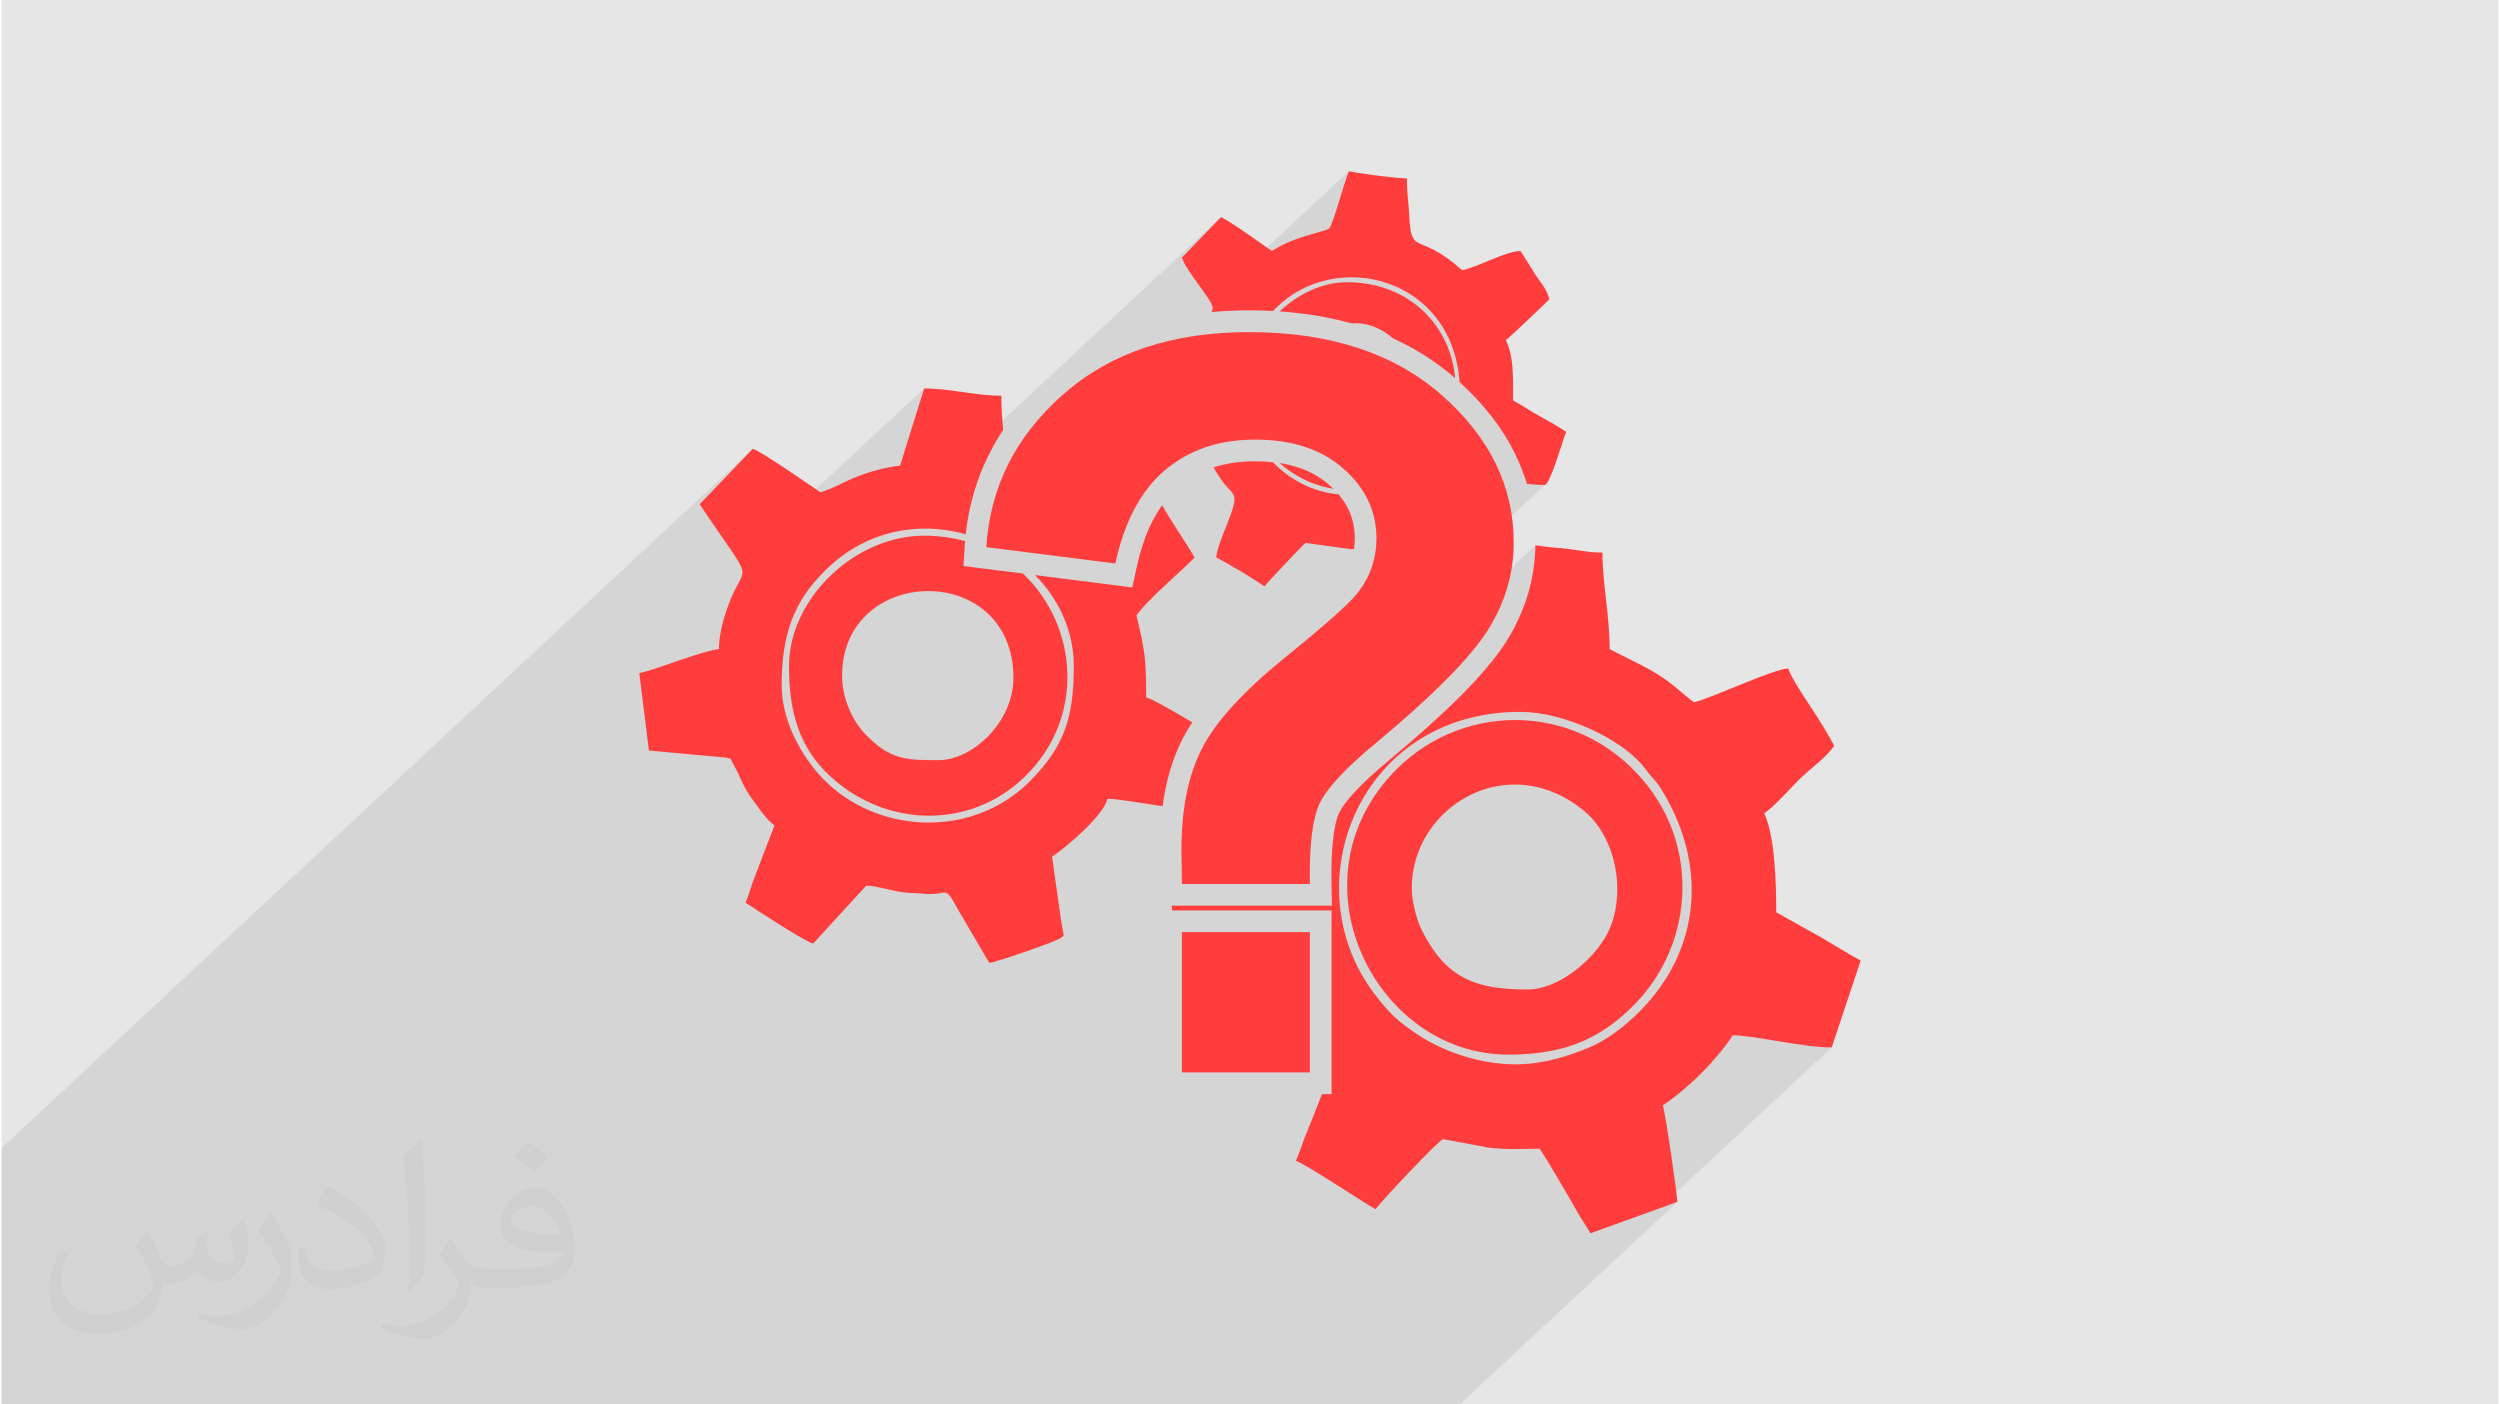
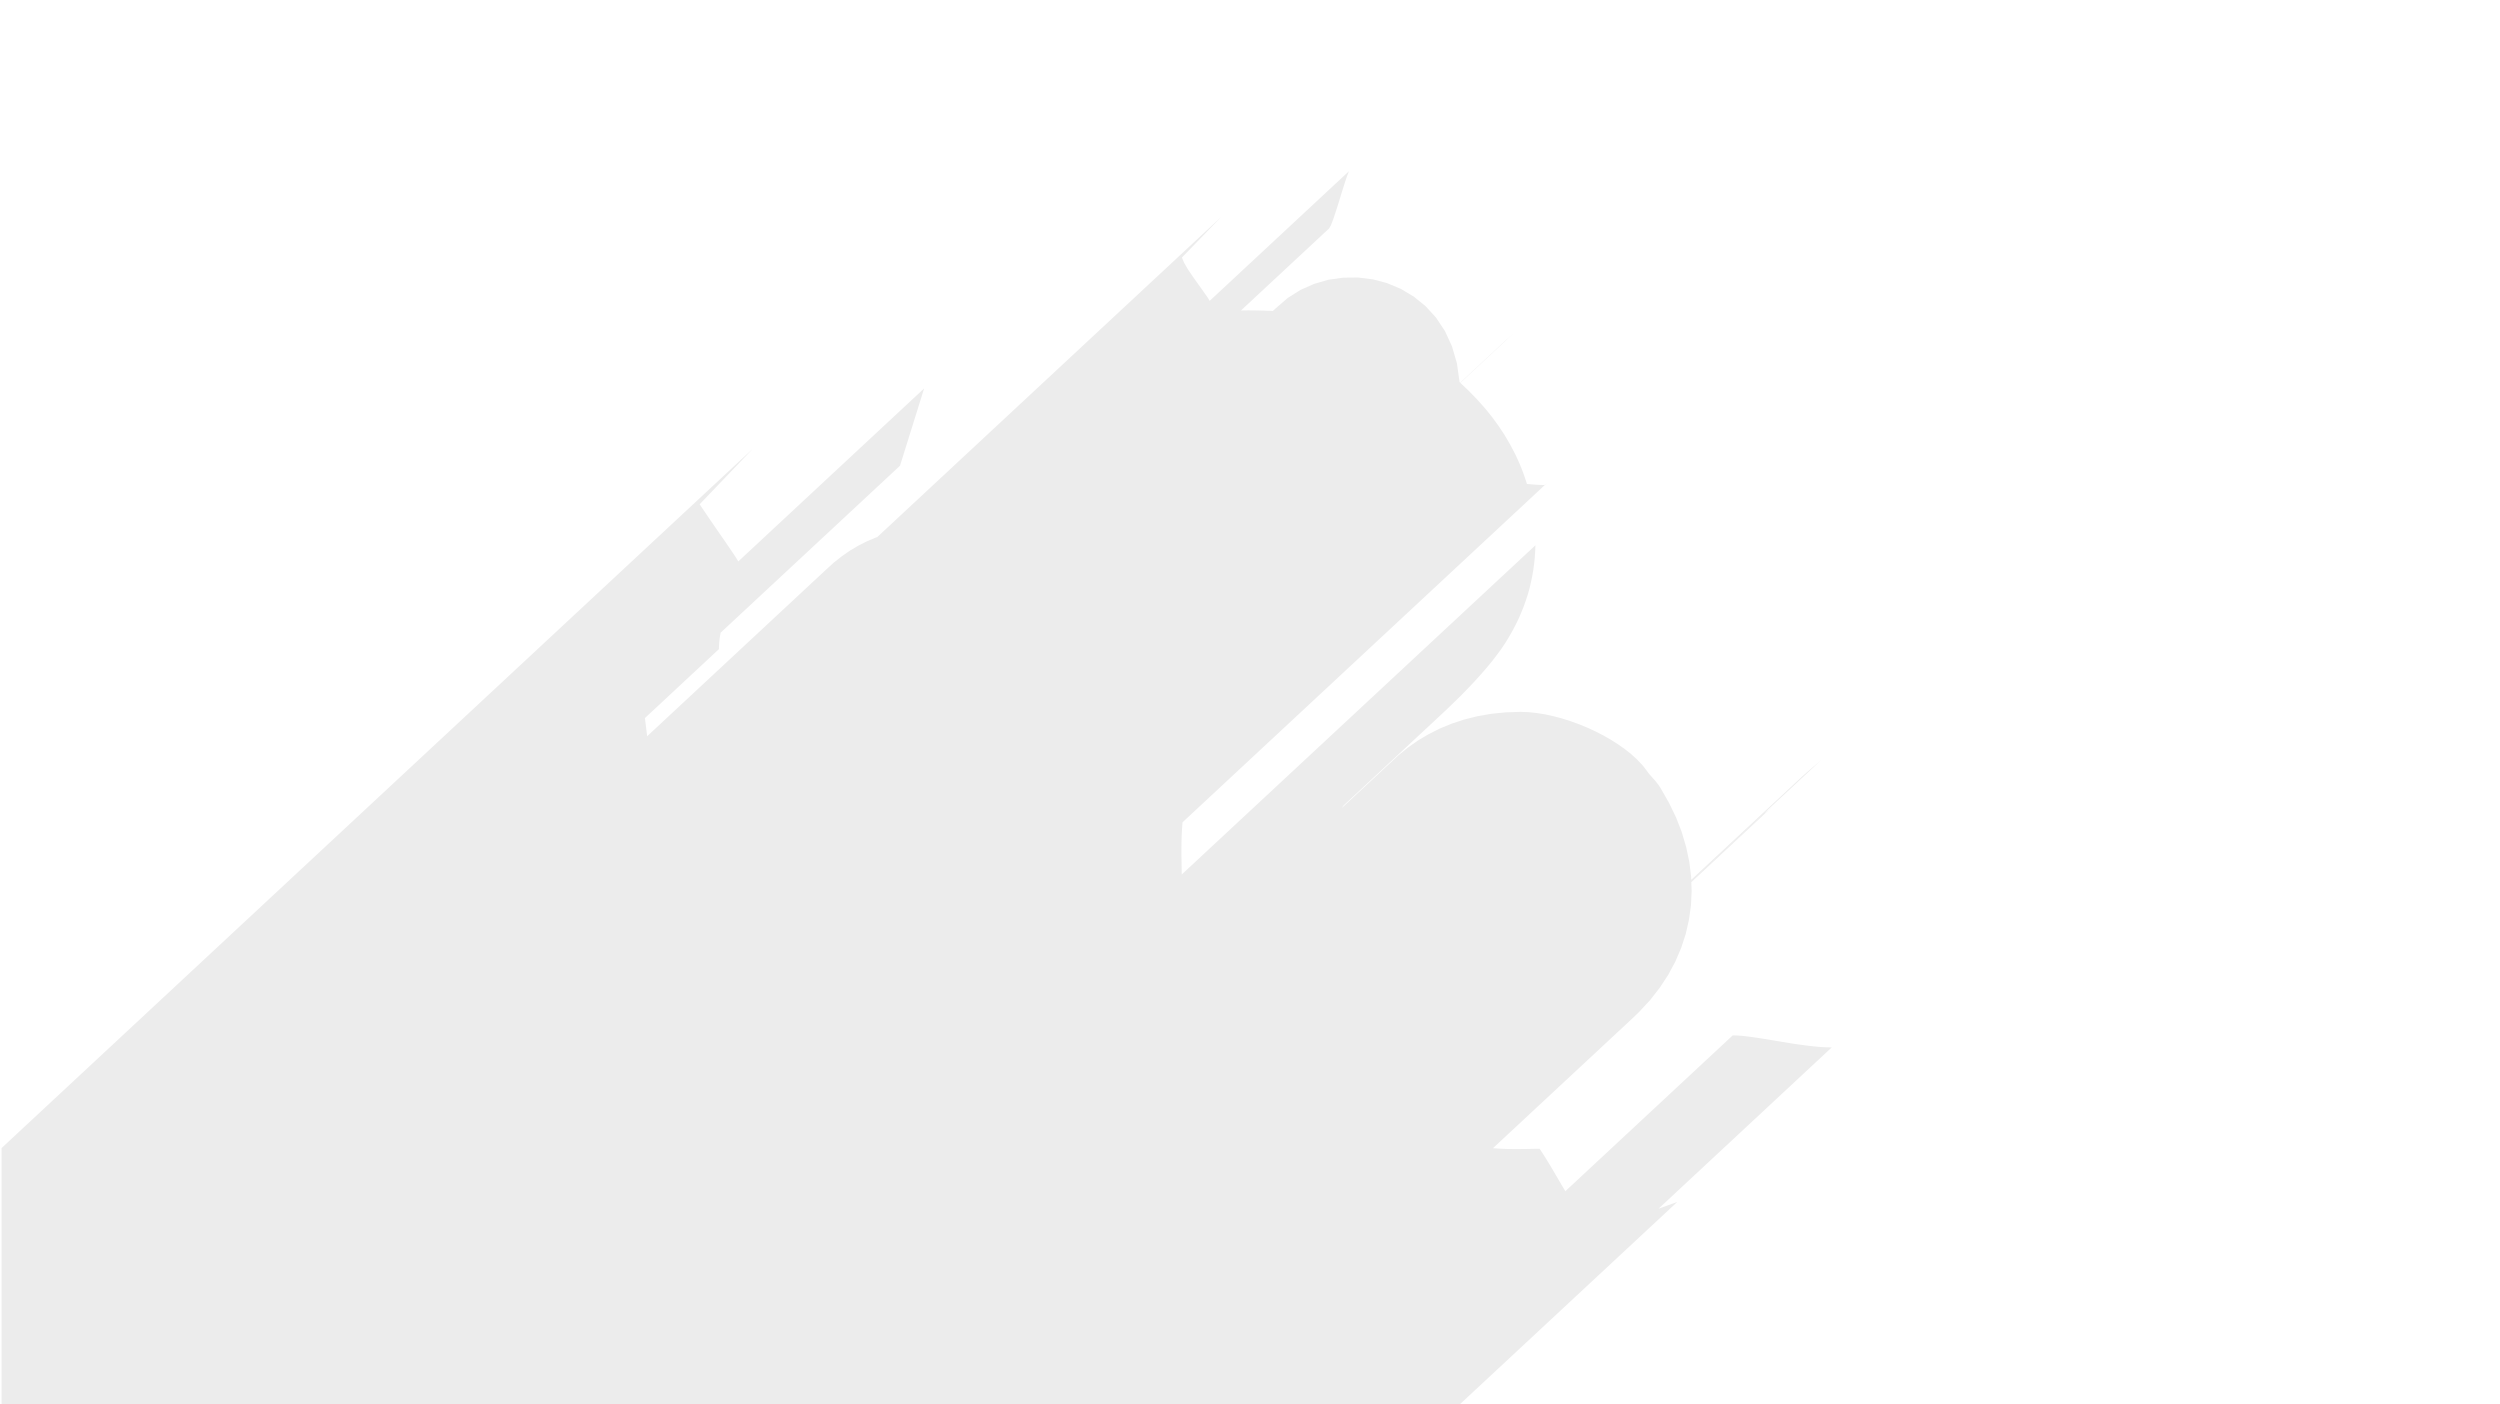
<svg xmlns="http://www.w3.org/2000/svg" xml:space="preserve" width="356px" height="200px" version="1.0" shape-rendering="geometricPrecision" text-rendering="geometricPrecision" image-rendering="optimizeQuality" fill-rule="evenodd" clip-rule="evenodd" viewBox="0 0 35600 20025">
  <g id="Layer_x0020_1">
    <g id="_2047996749488">
-       <path fill="#E6E6E6" d="M0 0l35600 0 0 20025 -35600 0 0 -20025z" />
      <path fill="black" fill-opacity="0.078" d="M19915 10770l-804 748 19 -28 4 -5 1342 -1250 119 -111 112 -108 106 -104 103 -106 97 -103 89 -99 83 -96 76 -93 68 -89 62 -85 55 -83 50 -83 48 -84 44 -84 42 -86 37 -86 35 -87 31 -87 29 -89 24 -85 20 -87 18 -86 15 -87 12 -88 9 -87 6 -89 3 -88 -5042 4693 -1 -42 -1 -74 -1 -64 -1 -55 -1 -46 0 -36 0 -26 1 -110 3 -106 6 -105 6 -80 5196 -4837 -35 28 -27 0 -28 -1 -30 -1 -31 -2 -32 -2 -34 -3 -34 -3 -35 -3 -17 -54 -18 -54 -19 -53 -20 -53 -22 -53 -22 -52 -24 -52 -24 -52 -72 -137 -79 -135 -87 -132 -95 -130 -103 -127 -112 -125 -119 -122 -116 -110 858 -799 -98 91 -74 68 -37 31 -651 606 -9 -8 -38 -269 -71 -243 -100 -217 -127 -191 -149 -163 -168 -136 -184 -110 -196 -82 -204 -54 -210 -26 -211 2 -210 29 -204 59 -195 86 -184 116 -168 145 -43 40 -39 -2 -43 -1 -42 -2 -43 -1 -43 -1 -44 -1 -43 0 -44 -1 -67 1 -47 1 1256 -1169 26 -45 34 -87 38 -115 42 -132 41 -135 40 -126 35 -106 28 -71 -1986 1849 -27 -45 -64 -92 -73 -102 -74 -104 -69 -102 -55 -94 -34 -79 558 -577 -4901 4562 -18 6 -126 53 -123 62 -122 72 -118 82 -116 92 -113 103 -2545 2370 -32 -259 1055 -983 3 -79 8 -79 13 -76 2558 -2381 344 -1102 -2650 2467 -36 -60 -63 -94 -81 -119 -102 -147 -123 -179 -146 -216 757 -791 -10710 9970 0 87 0 1327 0 281 0 229 0 271 0 213 0 289 0 144 0 70 0 13 0 45 0 374 0 235 0 78 238 0 84 0 96 0 8 0 34 0 64 0 116 0 269 0 6 0 113 0 350 0 3 0 17 0 83 0 551 0 118 0 51 0 74 0 3 0 412 0 28 0 36 0 20 0 89 0 1 0 56 0 7 0 72 0 303 0 35 0 34 0 140 0 97 0 54 0 143 0 25 0 147 0 65 0 3 0 299 0 38 0 17 0 113 0 290 0 161 0 12 0 29 0 4 0 107 0 15 0 17 0 4 0 171 0 73 0 1 0 80 0 547 0 99 0 57 0 314 0 95 0 50 0 190 0 76 0 25 0 100 0 37 0 86 0 168 0 70 0 258 0 268 0 5 0 36 0 7 0 745 0 148 0 185 0 81 0 228 0 94 0 18 0 44 0 88 0 177 0 126 0 13 0 3 0 2 0 33 0 10 0 14 0 36 0 151 0 142 0 380 0 303 0 62 0 281 0 69 0 117 0 229 0 1750 0 75 0 12 0 323 0 150 0 19 0 137 0 17 0 254 0 243 0 962 0 118 0 253 0 18 0 2 0 16 0 387 0 10 0 109 0 559 0 3 0 95 0 81 0 3 0 675 0 1008 0 8 0 74 0 62 0 361 0 504 0 595 0 163 0 3103 -2888 -267 96 2469 -2299 -85 -2 -88 -5 -93 -9 -94 -11 -97 -13 -97 -14 -97 -16 -97 -16 -96 -16 -93 -16 -91 -14 -87 -13 -82 -11 -78 -9 -71 -5 -65 -2 -2387 2222 -2 -4 -47 -78 -45 -77 -45 -77 -44 -75 -45 -75 -45 -74 -46 -73 -47 -72 -92 1 -94 2 -94 1 -95 0 -94 -1 -92 -4 -90 -6 -14 -2 2009 -1870 76 -74 156 -168 137 -176 120 -183 101 -188 83 -194 65 -198 46 -202 29 -205 10 -208 -5 -126 1158 -1079 -61 54 -58 43 -1040 967 0 -2 1867 -1737 -67 59 -69 59 -69 59 -68 60 -1594 1484 -2 -50 -26 -210 -45 -210 -62 -210 -81 -209 -100 -207 -117 -205 -17 -27 -16 -24 -16 -21 -15 -19 -15 -19 -17 -19 -19 -21 -21 -24 -23 -25 -18 -23 -15 -20 -14 -19 -14 -18 -15 -20 -17 -22 -22 -25 -70 -73 -79 -72 -88 -70 -96 -68 -102 -65 -108 -62 -113 -58 -116 -54 -120 -49 -121 -44 -123 -39 -122 -32 -121 -27 -120 -19 -117 -12 -113 -4 -212 7 -205 21 -195 34 -188 47 -179 59 -170 70 -161 81 -153 91 -143 101 -134 109z" />
-       <path fill="#FF3D3D" d="M21586 15175c-496,0 -1020,-174 -1398,-426 -290,-194 -410,-310 -619,-586 -1164,-1543 -220,-4013 2086,-4013 592,0 1383,353 1729,748 63,72 71,98 138,172 60,67 87,96 136,174 675,1084 571,2303 -308,3182 -195,195 -453,403 -726,514 -327,133 -663,235 -1038,235zm-2932 -2571l-1825 0c-5,-263 -7,-421 -7,-479 0,-589 97,-1073 294,-1455 195,-380 584,-808 1171,-1285 586,-475 937,-786 1051,-935 178,-233 265,-491 265,-771 0,-387 -156,-720 -469,-995 -312,-278 -733,-416 -1263,-416 -511,0 -937,145 -1283,435 -343,292 -579,735 -708,1331l-1840 -233c54,-855 417,-1577 1091,-2173 674,-597 1559,-893 2654,-893 1154,0 2071,301 2753,902 681,601 1022,1300 1022,2100 0,441 -124,862 -375,1256 -251,394 -784,932 -1604,1613 -423,351 -686,635 -788,849 -102,215 -149,597 -139,1149zm-1825 2686l0 -2000 1825 0 0 2000 -1825 0zm2419 -10679c22,-1 44,-2 66,-2 189,0 377,85 526,216 326,148 620,337 884,566 -59,-716 -622,-1367 -1547,-1367 -344,0 -690,166 -954,416 365,25 707,82 1025,171zm-1024 1991c97,89 211,167 344,233 131,65 273,110 420,134 -18,-18 -37,-36 -57,-54l-3 -1c-123,-110 -270,-193 -440,-249 -83,-27 -171,-48 -264,-63zm-6240 3032c0,-1583 2443,-1645 2443,34 0,619 -577,1170 -1067,1170 -440,0 -693,7 -1059,-386 -165,-178 -317,-486 -317,-818zm-757 -138c0,648 141,1163 592,1576 800,732 1986,751 2755,17 893,-852 770,-2176 -12,-2912l-847 -107 18 -288 4 -67c-180,-50 -375,-77 -583,-77 -997,0 -1927,906 -1927,1858zm8879 3167c0,-1162 1381,-2003 2468,-1092 458,384 599,1206 319,1744 -199,381 -701,793 -1135,793 -759,0 -1174,-170 -1515,-859 -63,-127 -137,-400 -137,-586zm1377 2374c773,0 1292,-207 1781,-697 838,-837 939,-2168 230,-3104 -930,-1229 -2615,-1258 -3603,-269 -1556,1556 -321,4070 1592,4070zm-3354 -10603l40 -40c847,-849 2510,-453 2619,1054 349,317 614,660 794,1029 67,138 122,279 166,423 94,9 182,15 251,15 85,0 259,-652 310,-757 -118,-79 -230,-144 -367,-218 -145,-79 -253,-157 -391,-230 0,-349 11,-624 -103,-860 39,-26 603,-559 620,-585 -33,-140 -125,-234 -200,-351 -78,-121 -137,-224 -213,-337 -251,21 -557,212 -826,275 -66,-44 -72,-60 -133,-108 -524,-413 -598,-114 -626,-682 -8,-177 -33,-293 -33,-518 -169,-4 -671,-67 -826,-103 -64,134 -226,764 -284,817 -45,40 -351,89 -615,211 -89,41 -121,65 -202,108l-344 -241c-126,-84 -242,-169 -379,-241l-558 577c55,187 419,589 438,707 2,18 -2,42 -11,70 171,-16 348,-24 529,-24 117,0 231,3 344,9zm933 2614c-357,-31 -689,-204 -935,-458 -82,-9 -167,-13 -256,-13 -217,0 -414,29 -591,87 52,91 110,177 156,237 54,69 109,100 136,175 52,143 -234,634 -254,871 234,125 473,269 689,413 35,-52 575,-619 585,-619l632 87c22,2 42,1 59,-1 7,-49 11,-98 11,-148 0,-149 -29,-286 -87,-409 -37,-78 -85,-152 -145,-222zm-7939 2724c0,-714 162,-1189 627,-1645 590,-577 1339,-695 1997,-510 43,-406 154,-785 331,-1137 60,-121 128,-237 203,-351 -16,-163 -26,-335 -26,-487 -376,0 -725,-104 -1101,-104l-344 1102c-185,15 -444,89 -605,152 -173,66 -389,193 -531,226 -151,-101 -849,-589 -964,-619l-757 791c842,1257 644,761 399,1466 -60,172 -124,389 -124,599 -226,19 -865,282 -1135,344l137 1102 1104 101c107,47 19,-48 104,102 93,164 130,303 252,471 92,126 218,318 330,393l-314 821c-31,87 -59,196 -99,280 147,99 841,552 964,585l757 -826c143,0 380,77 525,94 99,13 191,10 292,20 352,36 292,-144 480,206l458 781c99,-8 973,-312 1018,-355 61,-56 50,28 5,-253l-128 -906c226,-152 727,-583 791,-826 160,4 407,50 580,75 72,10 138,21 205,31 11,-81 24,-159 39,-236 55,-272 138,-516 249,-731 39,-75 84,-152 136,-229 -264,-155 -570,-335 -658,-355 0,-569 -21,-670 -138,-1170 156,-232 772,-745 827,-827 -70,-131 -324,-502 -462,-743 -43,60 -83,125 -120,195l-2 0c-103,195 -184,428 -243,700l-60 276 -1387 -176c338,343 553,795 553,1297 0,728 -133,1147 -628,1644 -785,788 -2081,767 -2875,35 -305,-282 -662,-831 -662,-1403zm5559 3141l8 68 2273 0 0 2619 -137 0c-53,142 -131,335 -239,602 -40,99 -87,253 -133,350 127,34 969,600 1136,688 60,-89 896,-981 963,-998l639 119c228,34 495,18 738,18 127,190 238,392 364,601 71,118 108,184 176,305 66,119 121,182 183,299l1239 -447c-3,-136 -176,-1313 -207,-1377 372,-249 749,-626 998,-998 326,0 971,172 1411,172l413 -1239c-208,-110 -389,-230 -586,-342l-618 -346c0,-398 -16,-1085 -172,-1411 148,-100 351,-333 490,-474 166,-167 385,-306 508,-490 -101,-190 -202,-351 -324,-537 -77,-117 -304,-454 -330,-564 -209,4 -1092,423 -1342,482 -140,-94 -294,-263 -549,-416 -209,-126 -435,-225 -656,-342 0,-491 -103,-919 -103,-1376 -228,0 -426,-55 -654,-69 -97,-6 -200,-21 -302,-35 -4,236 -39,469 -107,697 -71,237 -176,466 -316,686 -137,215 -348,466 -633,754 -272,273 -617,583 -1035,931l0 1c-202,167 -363,316 -484,447 -110,118 -184,217 -222,297 -37,77 -65,194 -84,351 -22,182 -31,402 -26,660l6 314 -314 0 -1972 0z" />
-       <path fill="#373435" fill-opacity="0.031" d="M2082 17547c68,103 112,202 155,312 32,64 49,183 199,183 44,0 107,-14 163,-45 63,-33 111,-83 136,-159l60 -202 146 -72 10 10c-20,76 -25,149 -25,206 0,169 146,233 262,233 68,0 129,-33 129,-95 0,-80 -34,-216 -78,-338 68,-68 136,-136 214,-191l12 6c34,144 53,286 53,381 0,93 -41,196 -75,264 -70,132 -194,237 -344,237 -114,0 -241,-57 -328,-163l-5 0c-82,102 -208,194 -412,194l-63 0c-10,134 -39,229 -83,314 -121,237 -480,404 -818,404 -470,0 -706,-272 -706,-633 0,-223 73,-431 185,-578l92 38c-70,134 -116,261 -116,385 0,338 274,499 592,499 293,0 657,-187 723,-404 -25,-237 -114,-349 -250,-565 41,-72 94,-144 160,-221l12 0zm5421 -1274c99,62 196,136 291,220 -53,75 -119,143 -201,203 -95,-77 -190,-143 -287,-213 66,-74 131,-146 197,-210zm51 926c-160,0 -291,105 -291,183 0,167 320,219 703,217 -48,-196 -216,-400 -412,-400zm-359 895c208,0 390,-6 529,-41 155,-40 286,-118 286,-172 0,-14 0,-31 -5,-45 -87,8 -187,8 -274,8 -281,0 -498,-64 -582,-222 -22,-44 -37,-93 -37,-149 0,-153 66,-303 182,-406 97,-85 204,-138 313,-138 197,0 354,158 464,408 60,136 102,293 102,491 0,132 -37,243 -119,326 -153,148 -435,204 -867,204l-196 0 0 0 -51 0c-107,0 -184,-19 -245,-66l-10 0c3,25 5,49 5,72 0,97 -32,221 -97,320 -192,286 -400,410 -580,410 -182,0 -405,-70 -606,-161l36 -70c65,27 155,45 279,45 325,0 752,-313 805,-618 -12,-25 -33,-58 -65,-93 -95,-113 -155,-208 -211,-307 48,-95 92,-171 133,-240l17 -2c139,283 265,446 546,446l44 0 0 0 204 0zm-1408 299c24,-130 27,-276 27,-413l0 -202c0,-377 -49,-926 -88,-1282 68,-75 163,-161 238,-219l22 6c51,450 63,971 63,1452 0,126 -5,249 -17,340 -7,114 -73,200 -214,332l-31 -14zm-1449 -596c7,177 94,317 398,317 189,0 349,-49 526,-134 32,-14 49,-33 49,-49 0,-111 -85,-258 -228,-392 -139,-126 -323,-237 -495,-311 -59,-25 -78,-52 -78,-77 0,-51 68,-158 124,-235l19 -2c197,103 418,256 580,427 148,157 240,316 240,489 0,128 -38,249 -102,361 -215,109 -446,192 -674,192 -277,0 -466,-130 -466,-436 0,-33 0,-84 12,-150l95 0zm-501 -503l173 278c63,103 121,215 121,392l0 227c0,183 -117,379 -306,573 -148,132 -279,188 -400,188 -180,0 -386,-56 -624,-159l27 -70c75,20 162,37 269,37 342,-2 692,-252 852,-557 19,-35 27,-68 27,-91 0,-35 -20,-74 -34,-109 -88,-165 -185,-315 -292,-454 56,-88 112,-173 173,-257l14 2z" />
    </g>
  </g>
</svg>